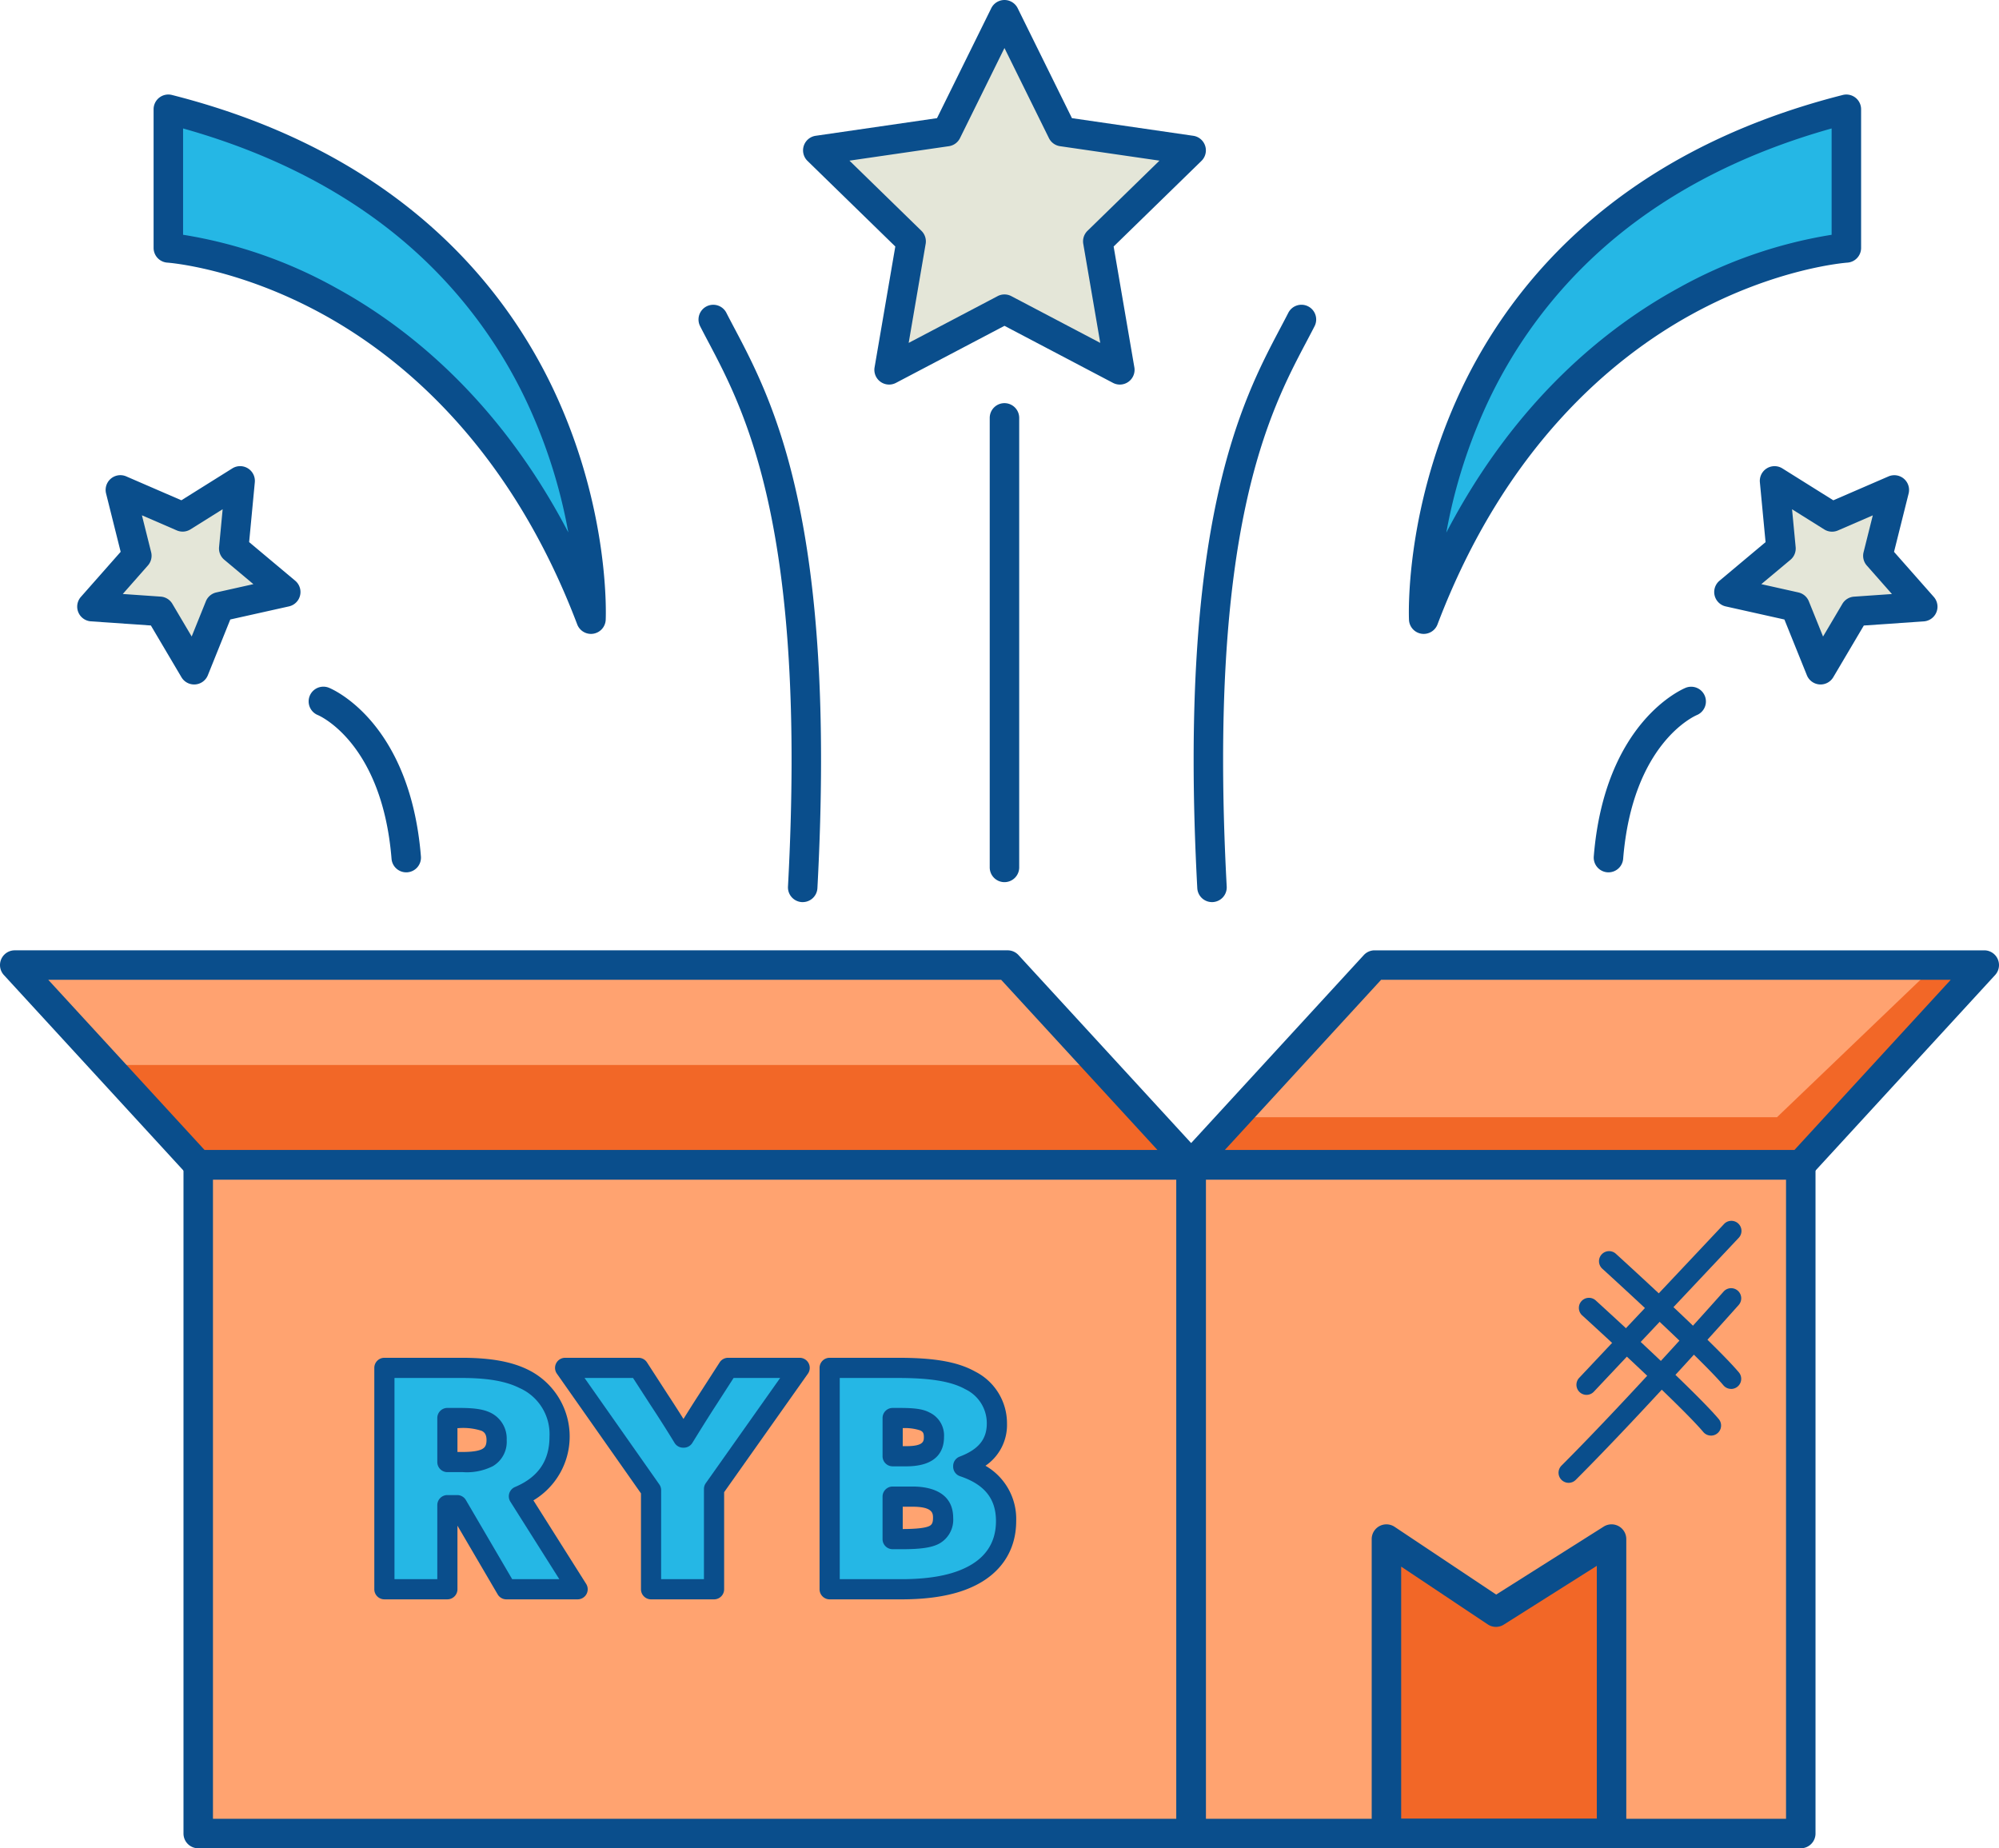
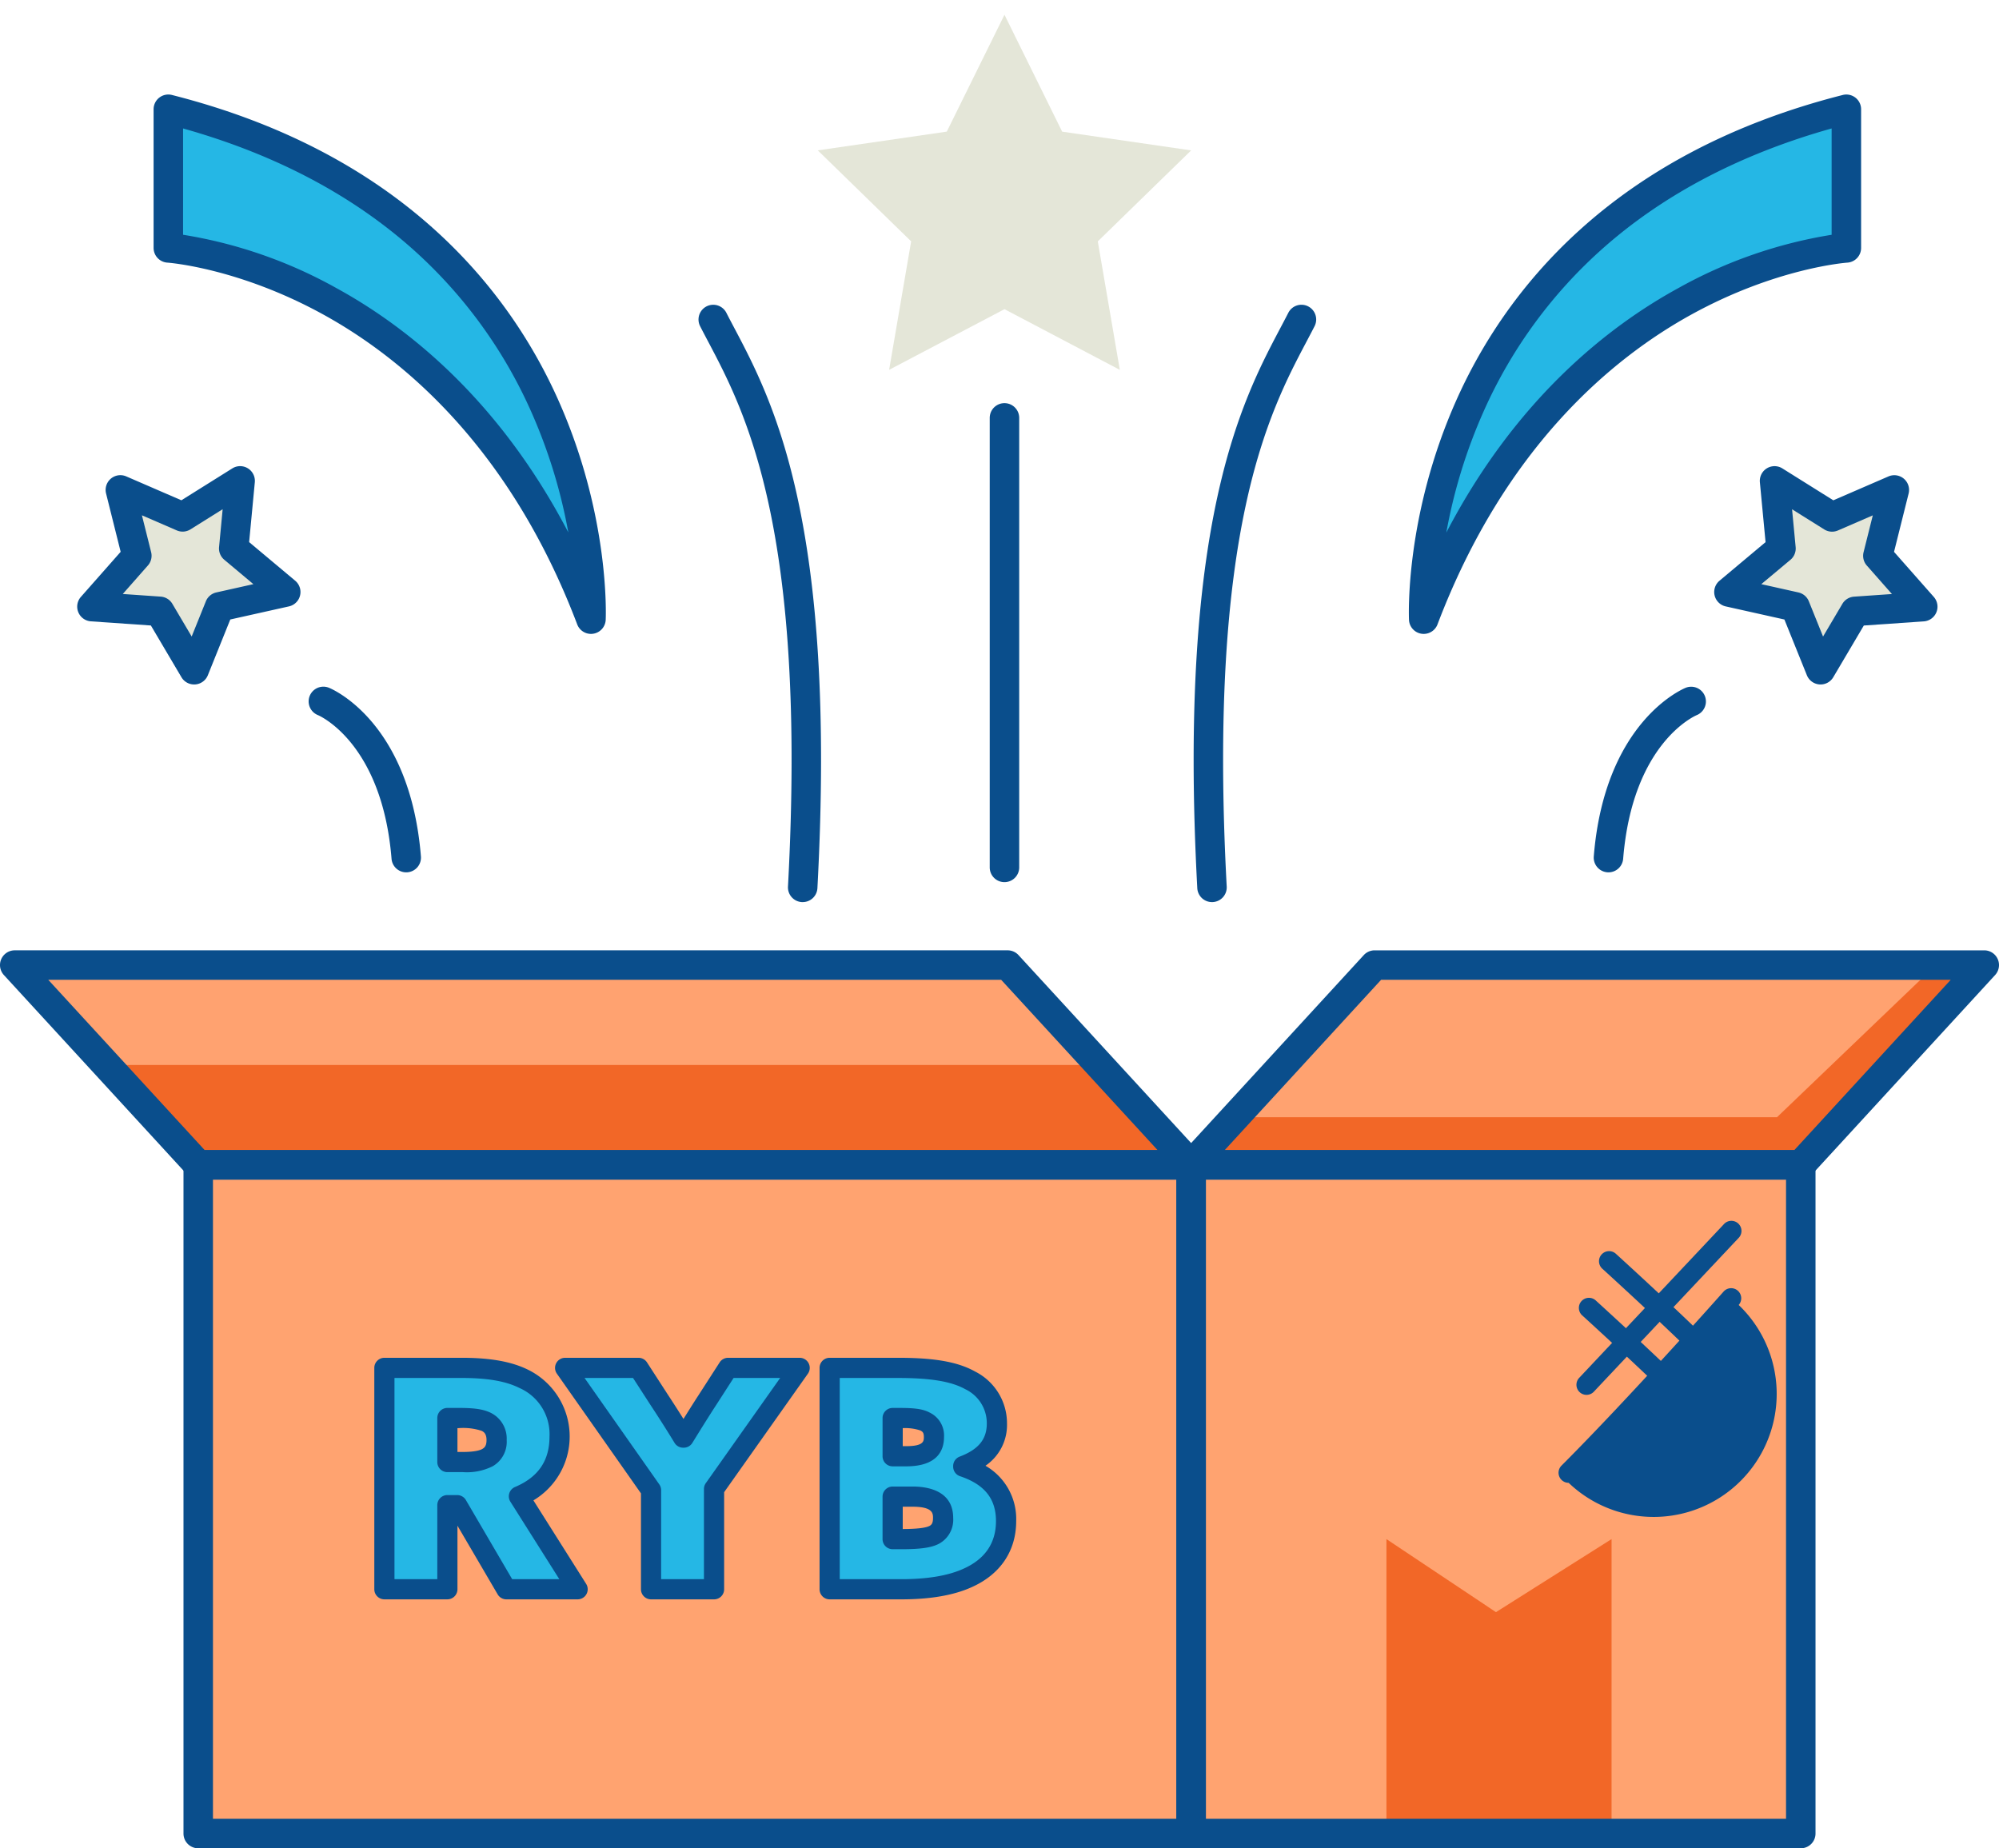
<svg xmlns="http://www.w3.org/2000/svg" width="361.873" height="334.567" viewBox="0 0 361.873 334.567">
  <g id="Group_255" data-name="Group 255" transform="translate(-177.587 -148.513)">
    <g id="FILL" transform="translate(180.255 151.181)">
      <rect id="Rectangle_168" data-name="Rectangle 168" width="179.743" height="121.043" transform="translate(33.217 208.188)" fill="#ffa370" />
      <rect id="Rectangle_169" data-name="Rectangle 169" width="110.361" height="121.043" transform="translate(212.96 208.188)" fill="#ffa370" />
      <path id="Path_12666" data-name="Path 12666" d="M642.2,471.676H531.838l33.217-36.164H675.416Z" transform="translate(-318.878 -263.487)" fill="#ffa370" />
      <path id="Path_12667" data-name="Path 12667" d="M215.187,471.676H394.929l-33.217-36.164H181.97Z" transform="translate(-181.97 -263.487)" fill="#ffa370" />
      <path id="Path_12668" data-name="Path 12668" d="M630.674,659.518H589.922v-53.3l19.826,13.224,20.927-13.224Z" transform="translate(-341.607 -330.287)" fill="#f26727" />
      <path id="Path_12669" data-name="Path 12669" d="M454.6,152.9l10.442,21.159,23.35,3.393-16.9,16.47,3.989,23.256L454.6,206.193l-20.885,10.98,3.989-23.256-16.9-16.47,23.35-3.393Z" transform="translate(-275.429 -152.896)" fill="#e4e6d8" />
      <path id="Path_12670" data-name="Path 12670" d="M721.725,293.159l-2.981,11.915,8.126,9.21-12.253.847-6.248,10.574-4.592-11.392-11.988-2.675,9.415-7.888-1.16-12.228,10.411,6.517Z" transform="translate(-381.469 -207.143)" fill="#e4e6d8" />
      <path id="Path_12671" data-name="Path 12671" d="M677.507,181.006v25.1s-52.223,3.238-76.512,67.2C600.994,273.306,597.756,201.248,677.507,181.006Z" transform="translate(-345.933 -163.896)" fill="#25b7e5" />
      <path id="Path_12672" data-name="Path 12672" d="M210.081,293.159l2.981,11.915-8.126,9.21,12.253.847,6.249,10.574,4.592-11.392,11.988-2.675-9.415-7.888,1.16-12.228-10.411,6.517Z" transform="translate(-190.957 -207.143)" fill="#e4e6d8" />
      <path id="Path_12673" data-name="Path 12673" d="M227.652,181.006v25.1s52.223,3.238,76.512,67.2C304.164,273.306,307.4,201.248,227.652,181.006Z" transform="translate(-199.846 -163.896)" fill="#25b7e5" />
      <path id="Path_12674" data-name="Path 12674" d="M642.2,471.676H531.838l33.217-36.164H675.416Z" transform="translate(-318.878 -263.487)" fill="#ffa370" opacity="0.5" style="mix-blend-mode: multiply;isolation: isolate" />
      <path id="Path_12675" data-name="Path 12675" d="M215.187,471.676H394.929l-33.217-36.164H181.97Z" transform="translate(-181.97 -263.487)" fill="#ffa370" opacity="0.5" style="mix-blend-mode: multiply;isolation: isolate" />
      <g id="Group_250" data-name="Group 250" transform="translate(279.472 218.372)">
        <path id="Path_12676" data-name="Path 12676" d="M648.257,543.106a1.826,1.826,0,0,1-1.329-3.078l26.179-27.8a1.826,1.826,0,1,1,2.659,2.5l-26.178,27.8A1.822,1.822,0,0,1,648.257,543.106Z" transform="translate(-643.193 -511.656)" fill="#0a4e8c" />
-         <path id="Path_12677" data-name="Path 12677" d="M642.937,566.837a1.826,1.826,0,0,1-1.291-3.118c12.233-12.233,29.172-31.305,29.342-31.5a1.826,1.826,0,1,1,2.732,2.424c-.17.192-17.181,19.345-29.492,31.655A1.82,1.82,0,0,1,642.937,566.837Z" transform="translate(-641.111 -519.464)" fill="#0a4e8c" />
+         <path id="Path_12677" data-name="Path 12677" d="M642.937,566.837a1.826,1.826,0,0,1-1.291-3.118c12.233-12.233,29.172-31.305,29.342-31.5a1.826,1.826,0,1,1,2.732,2.424A1.82,1.82,0,0,1,642.937,566.837Z" transform="translate(-641.111 -519.464)" fill="#0a4e8c" />
        <path id="Path_12678" data-name="Path 12678" d="M677.04,545.5a1.822,1.822,0,0,1-1.4-.65c-4.19-4.977-21.785-20.985-21.962-21.146a1.826,1.826,0,0,1,2.457-2.7c.731.665,17.953,16.335,22.3,21.5a1.826,1.826,0,0,1-1.4,3Z" transform="translate(-645.795 -515.126)" fill="#0a4e8c" />
        <path id="Path_12679" data-name="Path 12679" d="M671.054,559.381a1.822,1.822,0,0,1-1.4-.649c-4.191-4.977-21.785-20.985-21.962-21.146a1.826,1.826,0,0,1,2.457-2.7c.73.665,17.952,16.334,22.3,21.5a1.826,1.826,0,0,1-1.4,3Z" transform="translate(-643.453 -520.559)" fill="#0a4e8c" />
      </g>
    </g>
    <g id="Shadow_highlights" data-name="Shadow + highlights" transform="translate(196.064 323.205)">
      <path id="Path_12680" data-name="Path 12680" d="M673.863,437.2,642.2,471.676H531.838l7.924-8.627H637.9l28.743-27.537Z" transform="translate(-334.688 -435.511)" fill="#f26727" />
      <path id="Path_12681" data-name="Path 12681" d="M225.35,483.3H405.093l-16.608-18.082H207.943Z" transform="translate(-207.943 -447.136)" fill="#f26727" />
    </g>
    <g id="OL" transform="translate(177.587 148.513)">
      <path id="Path_12682" data-name="Path 12682" d="M414.569,616.921H234.827a2.668,2.668,0,0,1-2.668-2.668V493.211a2.668,2.668,0,0,1,2.668-2.668H414.569a2.668,2.668,0,0,1,2.668,2.668V614.253A2.668,2.668,0,0,1,414.569,616.921Zm-177.075-5.336H411.9V495.878H237.494Z" transform="translate(-198.942 -282.354)" fill="#0a4e8c" />
      <path id="Path_12683" data-name="Path 12683" d="M640.484,616.921H530.123a2.668,2.668,0,0,1-2.668-2.668V493.211a2.668,2.668,0,0,1,2.668-2.668H640.484a2.668,2.668,0,0,1,2.668,2.668V614.253A2.668,2.668,0,0,1,640.484,616.921Zm-107.693-5.336H637.816V495.878H532.791Z" transform="translate(-314.495 -282.354)" fill="#0a4e8c" />
      <path id="Path_12684" data-name="Path 12684" d="M640.484,472.629H530.123a2.667,2.667,0,0,1-1.965-4.472l33.217-36.164a2.667,2.667,0,0,1,1.965-.863H673.7a2.668,2.668,0,0,1,1.965,4.472l-33.217,36.164A2.667,2.667,0,0,1,640.484,472.629ZM536.2,467.293H639.312l28.316-30.829H564.512Z" transform="translate(-314.495 -259.105)" fill="#0a4e8c" />
      <path id="Path_12685" data-name="Path 12685" d="M393.214,472.629H213.472a2.666,2.666,0,0,1-1.965-.863L178.29,435.6a2.668,2.668,0,0,1,1.965-4.472H360a2.667,2.667,0,0,1,1.965.863l33.217,36.164a2.667,2.667,0,0,1-1.964,4.472Zm-178.571-5.335h172.5l-28.316-30.829h-172.5Z" transform="translate(-177.587 -259.105)" fill="#0a4e8c" />
-       <path id="Path_12686" data-name="Path 12686" d="M628.96,660.47H588.207a2.668,2.668,0,0,1-2.668-2.668V604.5a2.668,2.668,0,0,1,4.148-2.219l18.385,12.263,19.462-12.3a2.668,2.668,0,0,1,4.093,2.256v53.3A2.667,2.667,0,0,1,628.96,660.47Zm-38.085-5.336h35.417V609.342L609.457,619.98a2.665,2.665,0,0,1-2.905-.036l-15.677-10.458Z" transform="translate(-337.225 -325.903)" fill="#0a4e8c" />
-       <path id="Path_12687" data-name="Path 12687" d="M473.766,218.126a2.658,2.658,0,0,1-1.241-.307l-19.643-10.327-19.643,10.327a2.668,2.668,0,0,1-3.871-2.812l3.752-21.873-15.892-15.491a2.668,2.668,0,0,1,1.478-4.551l21.963-3.191,9.822-19.9a2.667,2.667,0,0,1,4.784,0l9.822,19.9,21.962,3.191a2.668,2.668,0,0,1,1.478,4.551l-15.892,15.491,3.751,21.873a2.668,2.668,0,0,1-2.63,3.119Zm-20.885-16.315a2.663,2.663,0,0,1,1.241.307l16.1,8.464-3.075-17.928a2.667,2.667,0,0,1,.768-2.362l13.025-12.7-18-2.616a2.668,2.668,0,0,1-2.009-1.46l-8.05-16.311-8.05,16.311a2.666,2.666,0,0,1-2.009,1.46l-18,2.616,13.025,12.7a2.67,2.67,0,0,1,.768,2.362l-3.075,17.928,16.1-8.464A2.665,2.665,0,0,1,452.881,201.811Z" transform="translate(-271.046 -148.513)" fill="#0a4e8c" />
      <path id="Path_12688" data-name="Path 12688" d="M706.654,326.659c-.067,0-.133,0-.2-.008a2.668,2.668,0,0,1-2.274-1.662L700.111,314.9l-10.619-2.37a2.667,2.667,0,0,1-1.132-4.648l8.34-6.988-1.028-10.832a2.668,2.668,0,0,1,4.072-2.513l9.222,5.773L718.949,289a2.668,2.668,0,0,1,3.648,3.1l-2.64,10.555,7.2,8.158a2.667,2.667,0,0,1-1.816,4.426l-10.854.75-5.535,9.367A2.667,2.667,0,0,1,706.654,326.659ZM695.93,308.5l6.712,1.5a2.668,2.668,0,0,1,1.893,1.606l2.572,6.378,3.5-5.92a2.668,2.668,0,0,1,2.113-1.3l6.86-.475-4.55-5.157a2.668,2.668,0,0,1-.587-2.412l1.669-6.672-6.311,2.734a2.665,2.665,0,0,1-2.475-.187l-5.829-3.648.65,6.847a2.666,2.666,0,0,1-.943,2.3Z" transform="translate(-377.086 -202.76)" fill="#0a4e8c" />
      <path id="Path_12689" data-name="Path 12689" d="M535.907,347.271a2.668,2.668,0,0,1-2.662-2.525c-3.553-66.2,8.1-88.263,15.066-101.442.5-.948.975-1.845,1.414-2.706a2.667,2.667,0,1,1,4.753,2.423c-.45.883-.936,1.8-1.45,2.776-6.706,12.692-17.929,33.932-14.456,98.665a2.667,2.667,0,0,1-2.521,2.806C536,347.27,535.955,347.271,535.907,347.271Z" transform="translate(-316.504 -183.977)" fill="#0a4e8c" />
      <path id="Path_12690" data-name="Path 12690" d="M654.243,386.33c-.073,0-.145,0-.219-.009a2.668,2.668,0,0,1-2.443-2.875c1.976-24.364,16.064-30.292,16.663-30.533a2.668,2.668,0,0,1,2.006,4.944c-.525.223-11.663,5.205-13.351,26.021A2.668,2.668,0,0,1,654.243,386.33Z" transform="translate(-363.064 -228.423)" fill="#0a4e8c" />
      <path id="Path_12691" data-name="Path 12691" d="M599.279,274.259a2.637,2.637,0,0,1-.424-.034,2.667,2.667,0,0,1-2.242-2.514c-.034-.761-.731-18.885,8.578-39.766,8.6-19.283,27.71-44.52,69.943-55.239a2.668,2.668,0,0,1,3.324,2.586v25.1a2.668,2.668,0,0,1-2.5,2.662c-.123.009-12.85.923-28.273,9.424-14.206,7.831-33.7,23.913-45.911,56.061A2.668,2.668,0,0,1,599.279,274.259Zm73.843-91.494c-16.326,4.583-30.162,11.8-41.17,21.49a86.225,86.225,0,0,0-21.888,29.863,95.822,95.822,0,0,0-6.694,21.8c12.614-24.183,29.287-37.3,41.992-44.249a84.324,84.324,0,0,1,27.76-9.656Z" transform="translate(-341.548 -159.513)" fill="#0a4e8c" />
      <path id="Path_12692" data-name="Path 12692" d="M221.722,326.659a2.667,2.667,0,0,1-2.3-1.31l-5.535-9.367-10.854-.75a2.668,2.668,0,0,1-1.816-4.426l7.2-8.158-2.64-10.555a2.668,2.668,0,0,1,3.648-3.1l9.984,4.325,9.222-5.773a2.668,2.668,0,0,1,4.071,2.513l-1.028,10.832,8.34,6.988a2.667,2.667,0,0,1-1.132,4.648l-10.619,2.37L224.2,324.989a2.667,2.667,0,0,1-2.273,1.662C221.856,326.656,221.789,326.659,221.722,326.659ZM208.8,310.281l6.861.475a2.667,2.667,0,0,1,2.112,1.3l3.5,5.92,2.572-6.378A2.668,2.668,0,0,1,225.734,310l6.712-1.5-5.271-4.417a2.666,2.666,0,0,1-.943-2.3l.649-6.847-5.829,3.648a2.668,2.668,0,0,1-2.476.187l-6.311-2.734,1.669,6.672a2.668,2.668,0,0,1-.587,2.412Z" transform="translate(-186.574 -202.76)" fill="#0a4e8c" />
      <path id="Path_12693" data-name="Path 12693" d="M404.191,347.271c-.048,0-.1,0-.145,0a2.667,2.667,0,0,1-2.521-2.806c3.474-64.732-7.75-85.973-14.456-98.665-.514-.973-1-1.893-1.449-2.776a2.667,2.667,0,1,1,4.753-2.423c.438.861.912,1.757,1.413,2.706,6.964,13.179,18.62,35.237,15.067,101.442A2.668,2.668,0,0,1,404.191,347.271Z" transform="translate(-258.879 -183.977)" fill="#0a4e8c" />
      <path id="Path_12694" data-name="Path 12694" d="M287.043,386.33a2.668,2.668,0,0,1-2.656-2.452c-1.712-21.111-13.217-25.967-13.333-26.013a2.668,2.668,0,0,1,1.989-4.952c.6.24,14.686,6.168,16.662,30.533a2.667,2.667,0,0,1-2.443,2.875C287.188,386.327,287.115,386.33,287.043,386.33Z" transform="translate(-213.507 -228.423)" fill="#0a4e8c" />
      <path id="Path_12695" data-name="Path 12695" d="M302.448,274.259a2.668,2.668,0,0,1-2.493-1.721c-12.208-32.148-31.7-48.23-45.911-56.061-15.422-8.5-28.149-9.416-28.276-9.424a2.672,2.672,0,0,1-2.5-2.662v-25.1a2.667,2.667,0,0,1,3.323-2.586c42.233,10.719,61.346,35.956,69.943,55.239,9.309,20.881,8.612,39.005,8.578,39.766a2.667,2.667,0,0,1-2.243,2.514A2.627,2.627,0,0,1,302.448,274.259Zm-73.843-72.25a84.323,84.323,0,0,1,27.76,9.656c12.7,6.949,29.368,20.059,41.979,44.225a95.648,95.648,0,0,0-6.774-21.98,86.208,86.208,0,0,0-21.905-29.752c-10.989-9.637-24.789-16.826-41.059-21.393Z" transform="translate(-195.463 -159.513)" fill="#0a4e8c" />
      <path id="Path_12696" data-name="Path 12696" d="M474.606,355.11a2.668,2.668,0,0,1-2.668-2.668v-81.37a2.668,2.668,0,0,1,5.336,0v81.37A2.668,2.668,0,0,1,474.606,355.11Z" transform="translate(-292.771 -195.428)" fill="#0a4e8c" />
    </g>
    <g id="MADE_FIRST" data-name="MADE FIRST" transform="translate(245.346 394.293)">
      <g id="Group_254" data-name="Group 254">
        <g id="Group_251" data-name="Group 251">
          <path id="Path_12697" data-name="Path 12697" d="M291.907,555.3h14c4.871,0,8.469.609,11.236,1.992a10.933,10.933,0,0,1,6.477,10.462c0,4.926-2.381,8.69-7.363,10.794l10.628,16.827h-12.9l-8.912-15.222H303.31v15.222h-11.4Zm14.226,17.048a8.906,8.906,0,0,0,4.484-.83,3.857,3.857,0,0,0-.332-6.476c-.941-.443-2.27-.664-4.871-.664h-2.1v7.97Z" transform="translate(-290.081 -553.476)" fill="#25b7e5" />
          <path id="Path_12698" data-name="Path 12698" d="M325.716,596.029h-12.9a1.824,1.824,0,0,1-1.575-.9l-7.281-12.436V594.2a1.826,1.826,0,0,1-1.826,1.826h-11.4a1.826,1.826,0,0,1-1.826-1.826V554.128a1.826,1.826,0,0,1,1.826-1.826h14c5.242,0,9.072.7,12.054,2.186a13.463,13.463,0,0,1,.922,23.625l9.547,15.115a1.825,1.825,0,0,1-1.544,2.8Zm-11.85-3.652H322.4l-8.859-14.026a1.827,1.827,0,0,1,.834-2.657c4.2-1.775,6.247-4.755,6.247-9.112a9.125,9.125,0,0,0-5.448-8.818c-2.474-1.238-5.785-1.81-10.439-1.81H292.559v36.423h7.752v-13.4a1.826,1.826,0,0,1,1.826-1.826h1.771a1.825,1.825,0,0,1,1.576.9ZM304.959,573h-2.822a1.826,1.826,0,0,1-1.826-1.826v-7.97a1.826,1.826,0,0,1,1.826-1.826h2.1c2.784,0,4.367.234,5.649.837a5.2,5.2,0,0,1,2.986,4.974,5.1,5.1,0,0,1-2.516,4.736A10.435,10.435,0,0,1,304.959,573Zm-1-3.652h1c2.376,0,3.25-.387,3.516-.552.4-.231.747-.573.747-1.608,0-1.1-.453-1.461-.9-1.672a10.751,10.751,0,0,0-4.086-.486h-.277Z" transform="translate(-288.907 -552.302)" fill="#0a4e8c" />
        </g>
        <g id="Group_252" data-name="Group 252" transform="translate(32.717)">
          <path id="Path_12699" data-name="Path 12699" d="M361.211,577.444,345.657,555.3h13.285l3.653,5.646c1.494,2.27,3.045,4.705,4.428,6.975h.111c1.44-2.325,2.878-4.65,4.317-6.864l3.709-5.756h12.952l-15.5,21.919v18.156h-11.4Z" transform="translate(-343.831 -553.476)" fill="#25b7e5" />
          <path id="Path_12700" data-name="Path 12700" d="M371.441,596.029h-11.4a1.826,1.826,0,0,1-1.826-1.826V576.847l-15.223-21.669a1.827,1.827,0,0,1,1.494-2.876h13.285a1.826,1.826,0,0,1,1.533.834l3.653,5.646c1,1.521,2,3.076,2.952,4.59.942-1.513,1.895-3.028,2.84-4.482l3.705-5.751a1.827,1.827,0,0,1,1.535-.837h12.952a1.826,1.826,0,0,1,1.491,2.88l-15.163,21.446V594.2A1.826,1.826,0,0,1,371.441,596.029Zm-9.577-3.652h7.751V576.048a1.825,1.825,0,0,1,.335-1.054l13.461-19.04h-8.428l-3.17,4.919c-1.416,2.178-2.856,4.5-4.249,6.755l-.05.082a1.827,1.827,0,0,1-1.553.865h-.111a1.826,1.826,0,0,1-1.559-.875c-1.342-2.2-2.861-4.594-4.395-6.921l-3.121-4.825H348l13.534,19.266a1.825,1.825,0,0,1,.332,1.049Z" transform="translate(-342.657 -552.302)" fill="#0a4e8c" />
        </g>
        <g id="Group_253" data-name="Group 253" transform="translate(80.605)">
          <path id="Path_12701" data-name="Path 12701" d="M424.332,555.3h12.4c6.365,0,10.3.719,13.063,2.269a8.673,8.673,0,0,1,4.815,7.8c0,3.764-2.158,6.2-6.089,7.694v.11c5.591,1.883,7.749,5.425,7.749,9.853,0,4.65-2.379,8.248-6.974,10.3-3.045,1.384-7.085,2.048-11.956,2.048H424.332Zm13.838,16c3.431,0,5.037-1.052,5.037-3.488a2.838,2.838,0,0,0-1.662-2.823c-.83-.443-2.1-.609-4.484-.609h-1.328V571.3Zm-.775,15c3.266,0,4.927-.277,5.868-.775a3.14,3.14,0,0,0,1.605-3.045c0-2.712-1.882-3.874-5.535-3.874h-3.6V586.3Z" transform="translate(-422.506 -553.476)" fill="#25b7e5" />
          <path id="Path_12702" data-name="Path 12702" d="M436.166,596.029H423.158a1.826,1.826,0,0,1-1.826-1.826V554.128a1.826,1.826,0,0,1,1.826-1.826h12.4c6.65,0,10.824.749,13.955,2.5a10.487,10.487,0,0,1,5.749,9.4,8.927,8.927,0,0,1-3.9,7.642,11.1,11.1,0,0,1,5.563,10.015c0,5.4-2.861,9.648-8.057,11.964C445.65,595.286,441.373,596.029,436.166,596.029Zm-11.182-3.652h11.182c4.682,0,8.45-.634,11.2-1.884,3.921-1.748,5.9-4.651,5.9-8.634,0-4.047-2.067-6.628-6.506-8.122a1.824,1.824,0,0,1-1.244-1.73V571.9a1.826,1.826,0,0,1,1.177-1.707c3.4-1.292,4.912-3.139,4.912-5.988a6.809,6.809,0,0,0-3.879-6.21c-2.518-1.41-6.272-2.039-12.174-2.039H424.984Zm11.237-5.425h-1.661a1.826,1.826,0,0,1-1.826-1.826v-7.694a1.826,1.826,0,0,1,1.826-1.826h3.6c2.749,0,7.361.74,7.361,5.7a4.933,4.933,0,0,1-2.551,4.645C441.618,586.667,439.67,586.952,436.221,586.952Zm.166-7.694V583.3c2.527-.008,4.157-.2,4.848-.563.321-.177.633-.432.633-1.43,0-.816,0-2.048-3.709-2.048Zm.61-7.307h-2.436a1.826,1.826,0,0,1-1.826-1.826v-6.919a1.826,1.826,0,0,1,1.826-1.826h1.328c2.77,0,4.219.223,5.344.824a4.6,4.6,0,0,1,2.628,4.434C443.86,569.062,442.669,571.952,437,571.952Zm-.61-3.652H437c3.211,0,3.211-.922,3.211-1.662s-.192-.96-.652-1.189a8.865,8.865,0,0,0-3.169-.414Z" transform="translate(-421.332 -552.302)" fill="#0a4e8c" />
        </g>
      </g>
    </g>
  </g>
</svg>